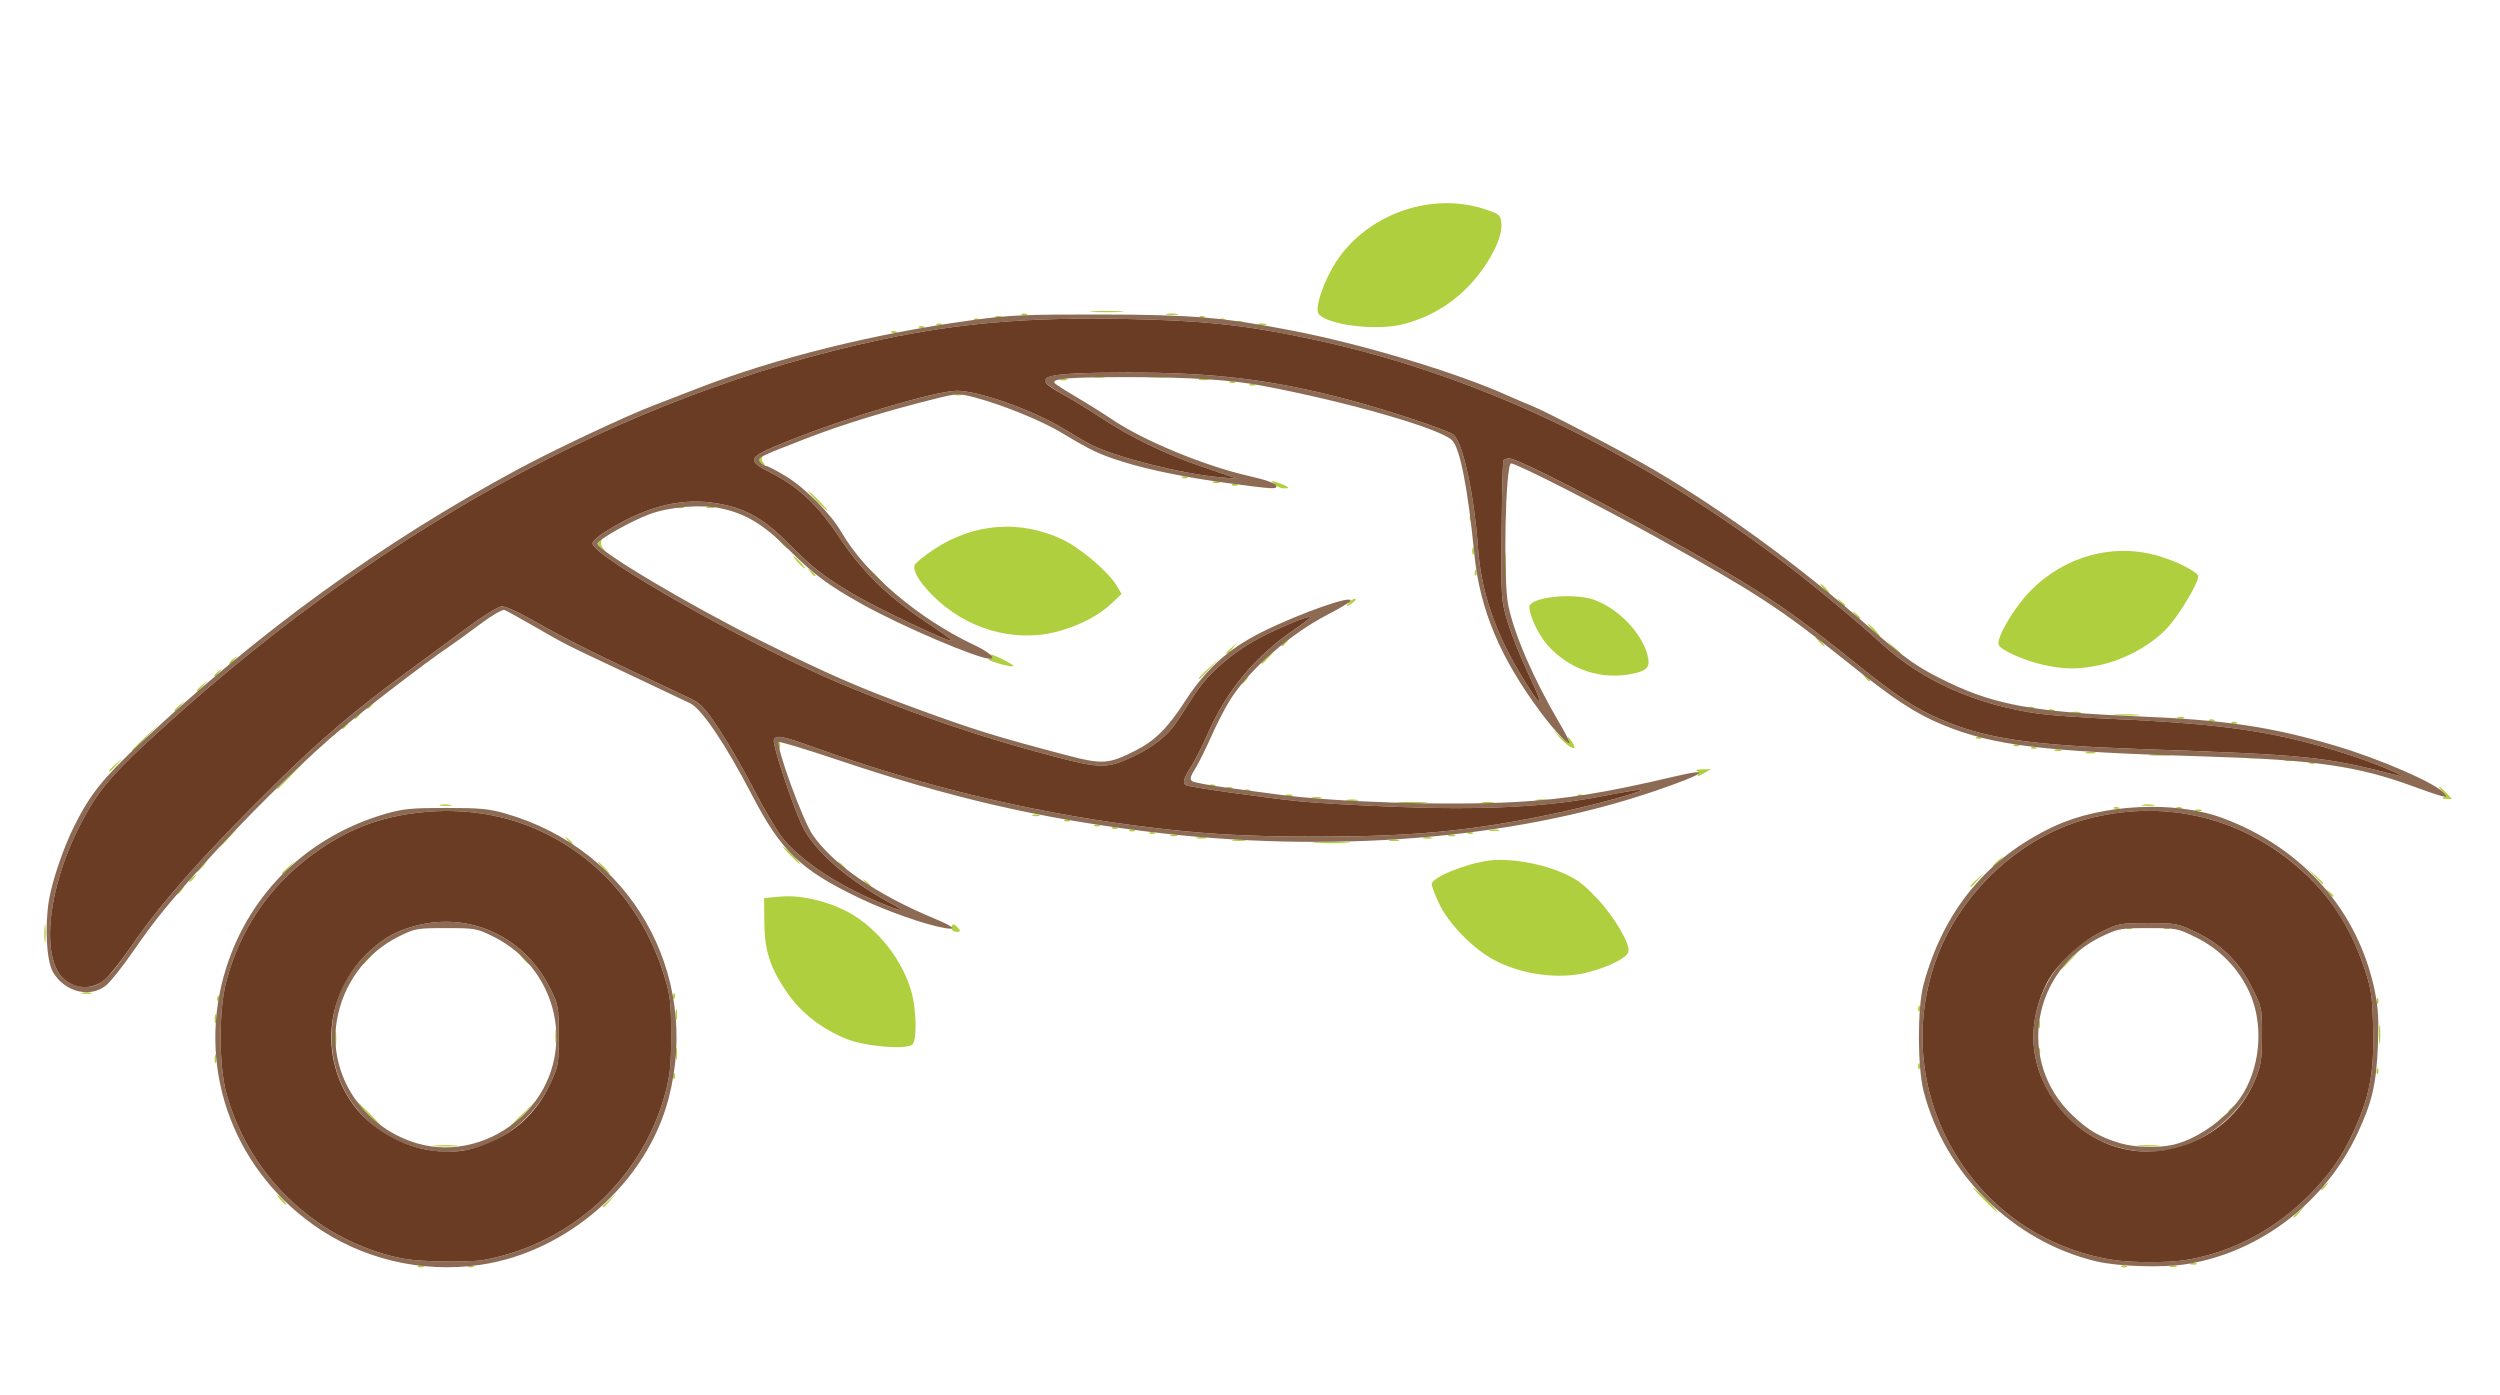
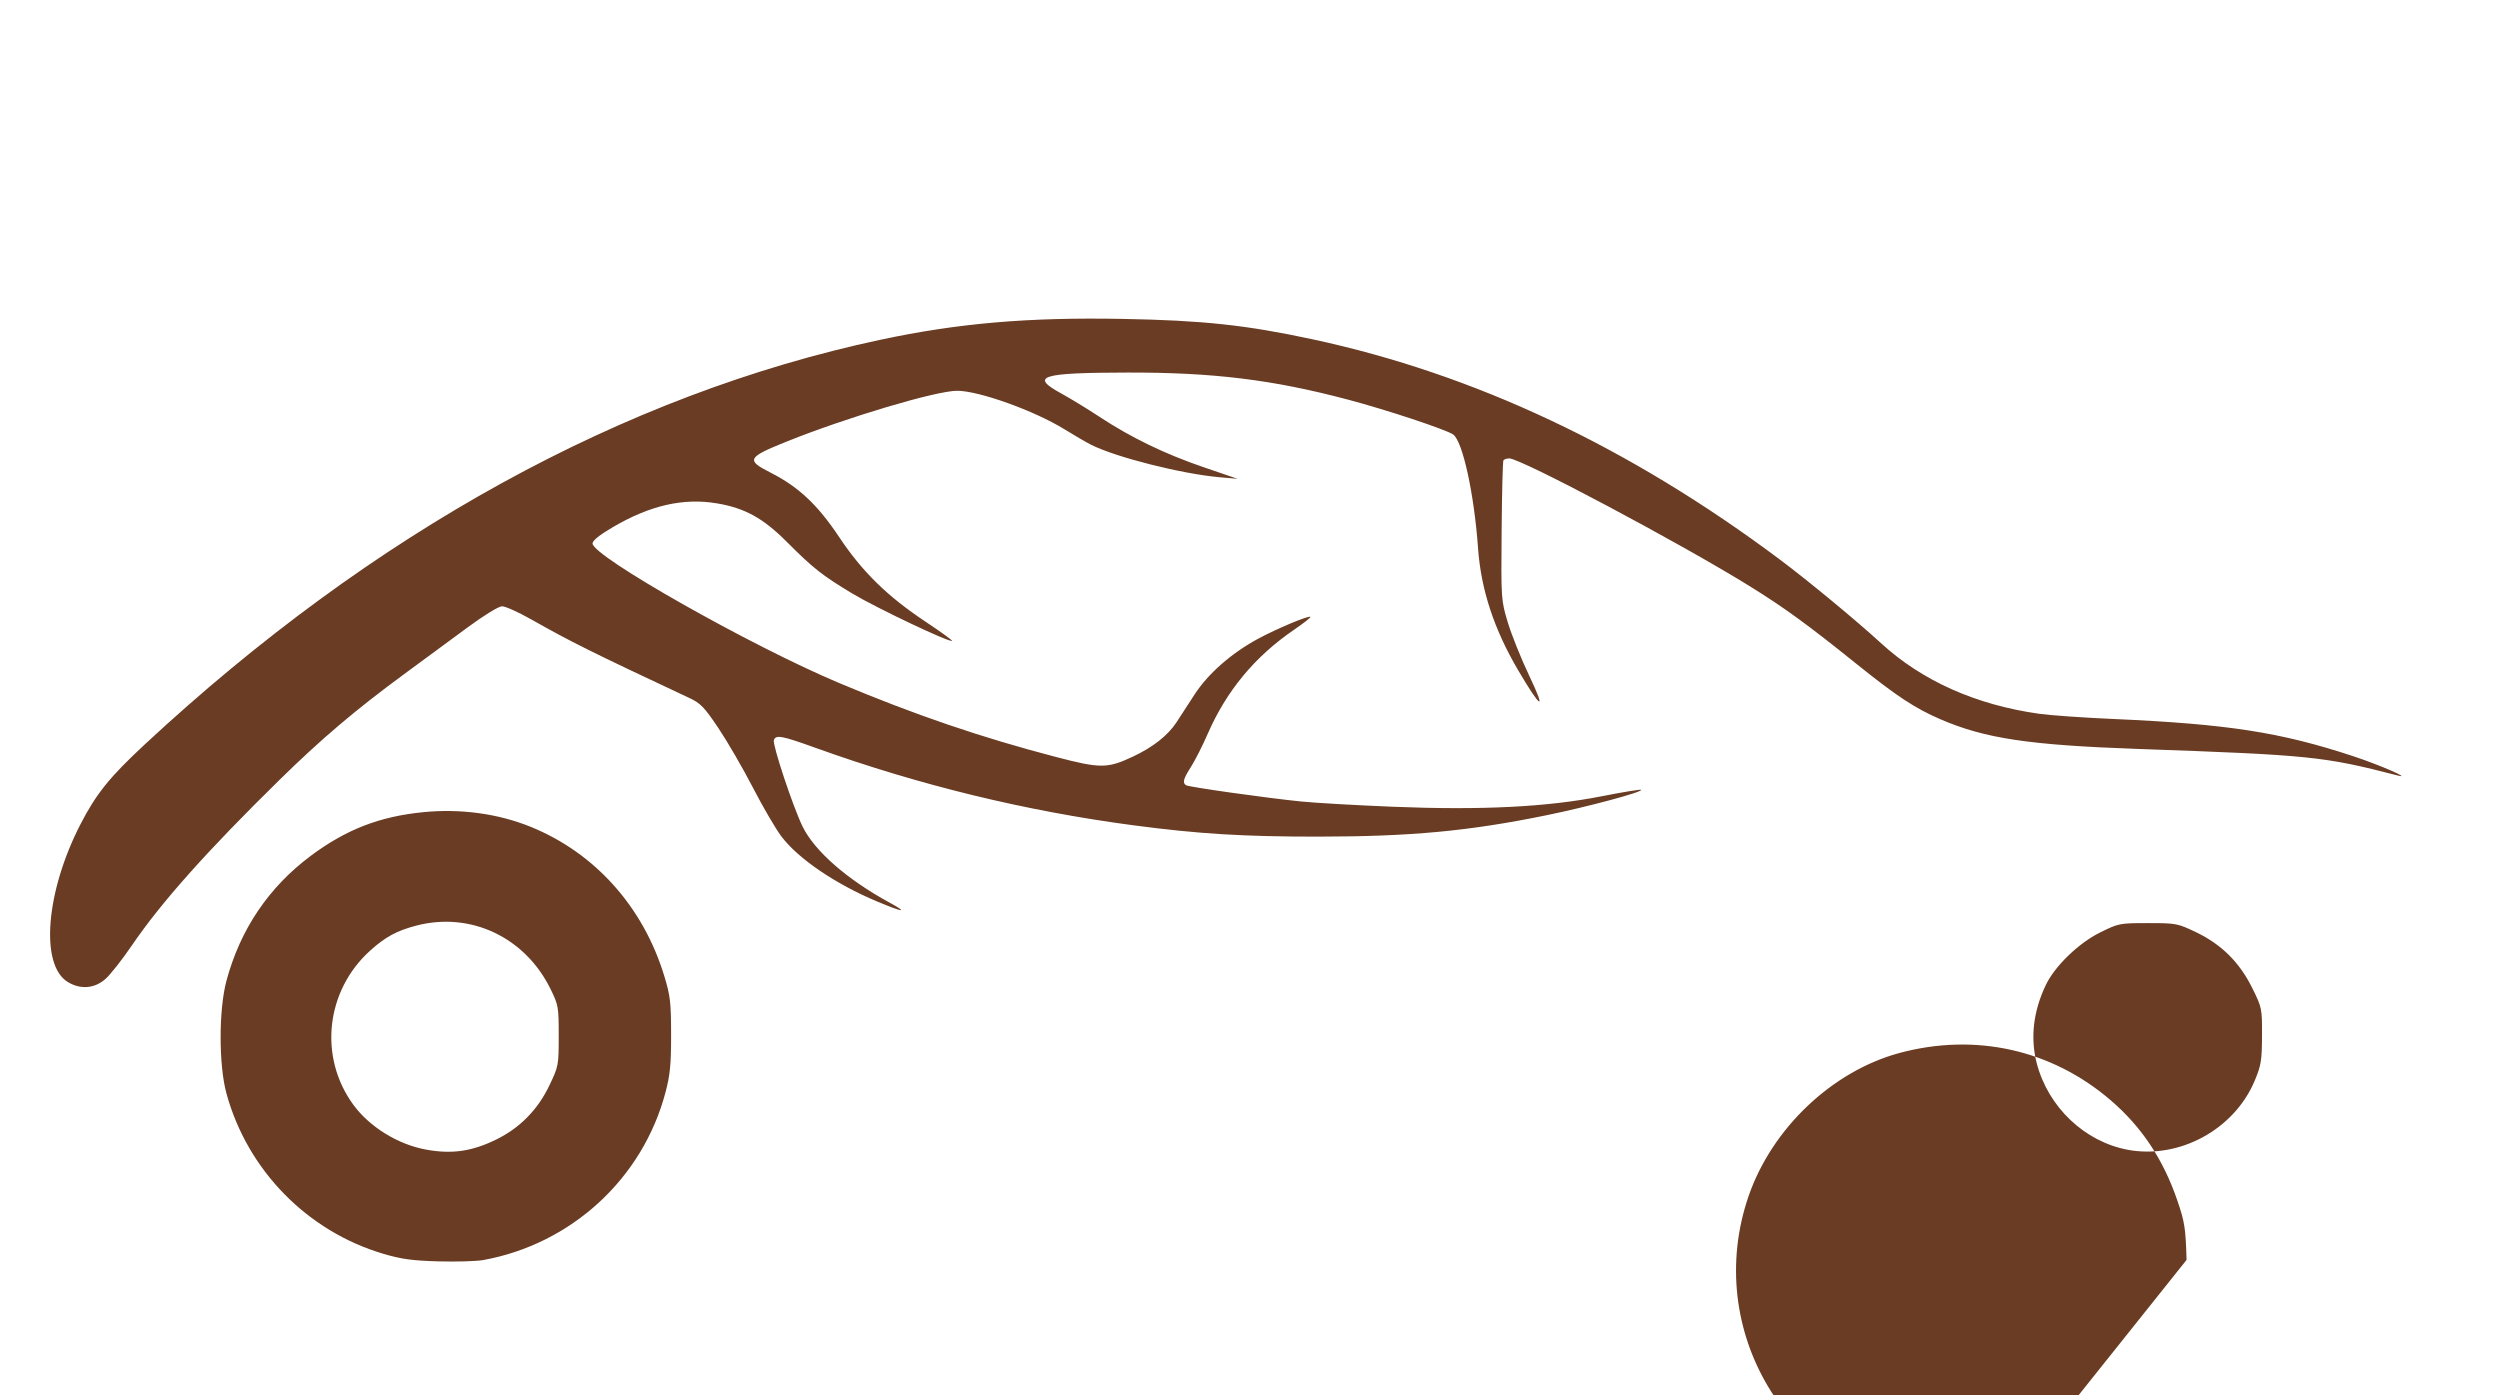
<svg xmlns="http://www.w3.org/2000/svg" version="1.1" id="svg1" width="1330.667" height="742.667" viewBox="0 0 1330.667 742.667">
  <defs id="defs1" />
  <g id="g1" style="display:inline" transform="matrix(-1,0,0,1,1328.72,0)">
    <g id="g2" style="display:inline">
-       <path style="display:inline;fill:#b0cf3e" d="m 170.333,673.784 c 0.917,-0.37 2.417,-0.37 3.333,0 0.917,0.37 0.167,0.673 -1.667,0.673 -1.833,0 -2.583,-0.303 -1.667,-0.673 z m 26.75,-0.028 c 0.963,-0.385 2.112,-0.338 2.556,0.105 0.443,0.443 -0.344,0.758 -1.75,0.7 -1.553,-0.064 -1.869,-0.38 -0.806,-0.806 z m 880,0 c 0.963,-0.385 2.112,-0.338 2.556,0.105 0.443,0.443 -0.344,0.758 -1.75,0.7 -1.553,-0.064 -1.869,-0.38 -0.806,-0.806 z m 26.667,0 c 0.963,-0.385 2.112,-0.338 2.555,0.105 0.443,0.443 -0.344,0.758 -1.75,0.7 -1.553,-0.064 -1.869,-0.38 -0.805,-0.806 z m -944.083,-1.306 c 0.917,-0.37 2.417,-0.37 3.333,0 0.917,0.37 0.167,0.673 -1.667,0.673 -1.833,0 -2.583,-0.303 -1.667,-0.673 z m -55.127,-27.45 -2.54,-3 3,2.54 c 2.819,2.387 3.607,3.46 2.54,3.46 -0.253,0 -1.603,-1.35 -3,-3 z m 166.793,-6.333 c 3.612,-3.667 6.866,-6.667 7.233,-6.667 0.367,0 -2.288,3 -5.9,6.667 -3.612,3.667 -6.866,6.667 -7.233,6.667 -0.367,0 2.288,-3 5.9,-6.667 z m 732.566,0.333 -3.232,-3.667 3.667,3.232 c 2.017,1.778 3.667,3.428 3.667,3.667 0,1.046 -1.08,0.195 -4.101,-3.232 z m 174.101,-0.333 c 1.327,-1.467 2.713,-2.667 3.08,-2.667 0.367,0 -0.419,1.2 -1.747,2.667 -1.327,1.467 -2.713,2.667 -3.08,2.667 -0.367,0 0.419,-1.2 1.747,-2.667 z M 90.497,631 c -1.658,-2.115 -1.611,-2.162 0.503,-0.503 1.283,1.006 2.333,2.056 2.333,2.333 0,1.097 -1.095,0.391 -2.837,-1.83 z m 89.837,-21.305 c 2.75,-0.288 7.25,-0.288 10,0 2.75,0.288 0.5,0.523 -5,0.523 -5.5,0 -7.75,-0.235 -5,-0.523 z m 906.035,-0.007 c 3.136,-0.282 7.936,-0.278 10.667,0.009 2.731,0.287 0.165,0.517 -5.702,0.512 -5.867,-0.005 -8.101,-0.239 -4.965,-0.521 z m -37.081,-17.355 -7.288,-7.667 7.667,7.288 c 7.123,6.771 8.277,8.046 7.288,8.046 -0.208,0 -3.658,-3.45 -7.667,-7.667 z m 82.712,0.333 c 3.983,-4.033 7.542,-7.333 7.909,-7.333 0.367,0 -2.592,3.3 -6.576,7.333 -3.983,4.033 -7.542,7.333 -7.909,7.333 -0.367,0 2.592,-3.3 6.576,-7.333 z m -986.837,2.333 c -1.659,-2.115 -1.611,-2.162 0.503,-0.503 1.283,1.006 2.333,2.056 2.333,2.333 0,1.097 -1.095,0.391 -2.837,-1.83 z m -5.333,-5.333 c -1.658,-2.115 -1.611,-2.162 0.503,-0.503 1.283,1.006 2.333,2.056 2.333,2.333 0,1.097 -1.095,0.391 -2.837,-1.83 z m 829.609,-17.111 c 0.064,-1.553 0.38,-1.869 0.806,-0.806 0.385,0.963 0.338,2.112 -0.105,2.556 -0.443,0.443 -0.758,-0.344 -0.7,-1.75 z M 62.772,569.889 c 0.064,-1.553 0.38,-1.869 0.806,-0.806 0.385,0.963 0.338,2.112 -0.105,2.556 -0.443,0.443 -0.758,-0.344 -0.7,-1.75 z m 244,-2.667 c 0.064,-1.553 0.38,-1.869 0.806,-0.806 0.385,0.963 0.338,2.112 -0.105,2.556 -0.443,0.443 -0.758,-0.344 -0.7,-1.75 z m 906.821,-3.889 c 0.027,-2.2 0.326,-2.939 0.664,-1.641 0.338,1.297 0.316,3.097 -0.049,4 -0.365,0.903 -0.642,-0.159 -0.615,-2.359 z m -245.257,-2.667 c 0.015,-2.933 0.288,-3.976 0.607,-2.318 0.319,1.659 0.307,4.059 -0.027,5.333 -0.334,1.275 -0.595,-0.082 -0.58,-3.016 z m -725.564,-1.444 c 0.064,-1.553 0.38,-1.869 0.806,-0.806 0.385,0.963 0.338,2.112 -0.105,2.556 -0.443,0.443 -0.758,-0.344 -0.7,-1.75 z M 61.76,550.667 c 0,-4.767 0.242,-6.717 0.538,-4.333 0.296,2.383 0.296,6.283 0,8.667 -0.296,2.383 -0.538,0.433 -0.538,-4.333 z m 1087.955,2 c 0.01,-3.667 0.269,-5.008 0.575,-2.982 0.306,2.027 0.298,5.027 -0.018,6.667 -0.317,1.64 -0.567,-0.018 -0.557,-3.685 z m -306.715,3.197 c -2.323,-2.411 -2.113,-17.59 0.375,-27.142 4.52,-17.353 18.35,-34.962 34.02,-43.314 11.104,-5.918 25.228,-9.133 35.939,-8.18 l 8.667,0.771 -0.094,12.667 c -0.115,15.406 -3.057,24.49 -12.254,37.836 -7.217,10.473 -18.191,19.047 -31.242,24.411 -10.022,4.119 -32.482,5.99 -35.41,2.95 z m 189.381,-4.53 c 0.01,-3.667 0.269,-5.008 0.575,-2.982 0.306,2.027 0.298,5.027 -0.018,6.667 -0.316,1.64 -0.567,-0.018 -0.557,-3.685 z m -789.504,-6 c 0,-1.833 0.303,-2.583 0.673,-1.667 0.37,0.917 0.37,2.417 0,3.333 -0.37,0.917 -0.673,0.167 -0.673,-1.667 z m 970.716,-3.333 c 0.027,-2.2 0.326,-2.939 0.664,-1.641 0.338,1.297 0.316,3.097 -0.049,4 -0.365,0.903 -0.642,-0.159 -0.615,-2.359 z m -245.284,-2 c 0,-2.567 0.274,-3.617 0.61,-2.333 0.335,1.283 0.335,3.383 0,4.667 -0.335,1.283 -0.61,0.233 -0.61,-2.333 z m -661.537,-3.444 c 0.064,-1.553 0.38,-1.869 0.806,-0.806 0.385,0.963 0.338,2.112 -0.105,2.556 -0.443,0.443 -0.758,-0.344 -0.7,-1.75 z m -244,-4 c 0.064,-1.553 0.38,-1.869 0.806,-0.806 0.385,0.963 0.338,2.112 -0.105,2.556 -0.443,0.443 -0.758,-0.344 -0.7,-1.75 z M 1212.105,531.222 c 0.064,-1.553 0.38,-1.869 0.806,-0.806 0.385,0.963 0.338,2.112 -0.105,2.556 -0.443,0.443 -0.758,-0.344 -0.7,-1.75 z M 969.439,529.889 c 0.064,-1.553 0.38,-1.869 0.806,-0.806 0.385,0.963 0.338,2.112 -0.105,2.556 -0.443,0.443 -0.758,-0.344 -0.7,-1.75 z m 310.895,-1.475 c 1.283,-0.335 3.383,-0.335 4.667,0 1.283,0.335 0.233,0.61 -2.333,0.61 -2.567,0 -3.617,-0.274 -2.333,-0.61 z m -797.415,-11.033 c -10.832,-2.929 -19.716,-7.396 -20.913,-10.516 -1.446,-3.769 7.386,-18.919 16.821,-28.851 7.576,-7.975 10.88,-10.361 19.166,-13.839 11.564,-4.854 27.502,-7.462 37.764,-6.18 12.685,1.585 30.911,9.006 30.909,12.585 -5.8e-4,1.148 -1.802,5.893 -4.003,10.547 -4.77,10.082 -17.267,23.105 -27.996,29.173 -15.008,8.489 -35.947,11.354 -51.748,7.082 z m -256.981,-7.048 -5.271,-5.667 5.667,5.271 c 5.27,4.902 6.279,6.063 5.271,6.063 -0.218,0 -2.768,-2.55 -5.667,-5.667 z m 822.729,0.333 c 1.327,-1.467 2.713,-2.667 3.08,-2.667 0.367,0 -0.419,1.2 -1.747,2.667 -1.327,1.467 -2.713,2.667 -3.08,2.667 -0.367,0 0.419,-1.2 1.747,-2.667 z m 83.873,-0.333 -2.54,-3 3,2.54 c 1.65,1.397 3,2.747 3,3 0,1.067 -1.073,0.279 -3.46,-2.54 z m 171.873,-13.667 c 0.01,-4.4 0.256,-6.039 0.553,-3.643 0.297,2.396 0.291,5.996 -0.014,8 -0.304,2.004 -0.547,0.043 -0.54,-4.357 z m -485.746,-2.667 c 0.913,-1.1 2.086,-2 2.608,-2 0.521,0 0.948,0.9 0.948,2 0,1.1 -1.173,2 -2.608,2 -2.167,0 -2.327,-0.338 -0.948,-2 z m -644.25,-0.244 c 0.963,-0.385 2.112,-0.338 2.556,0.105 0.443,0.443 -0.344,0.758 -1.75,0.7 -1.553,-0.064 -1.869,-0.38 -0.806,-0.806 z m 20,0 c 0.963,-0.385 2.112,-0.338 2.556,0.105 0.443,0.443 -0.344,0.758 -1.75,0.7 -1.553,-0.064 -1.869,-0.38 -0.806,-0.806 z M 86.667,476.83 c 0,-0.277 1.05,-1.327 2.333,-2.333 2.115,-1.659 2.162,-1.611 0.503,0.503 -1.742,2.221 -2.837,2.927 -2.837,1.83 z M 1231.83,473.667 c -1.659,-2.115 -1.611,-2.162 0.503,-0.503 2.221,1.742 2.927,2.837 1.83,2.837 -0.277,0 -1.327,-1.05 -2.333,-2.333 z m -955.931,-5.333 -3.232,-3.667 3.667,3.232 c 3.427,3.021 4.278,4.101 3.232,4.101 -0.239,0 -1.889,-1.65 -3.667,-3.667 z m 589.434,3.163 c 0,-0.277 1.05,-1.327 2.333,-2.333 2.115,-1.658 2.162,-1.611 0.503,0.503 -1.742,2.221 -2.837,2.927 -2.837,1.83 z M 92,470.249 c 0,-0.229 1.95,-2.179 4.333,-4.333 l 4.333,-3.916 -3.916,4.333 c -3.65,4.039 -4.751,4.946 -4.751,3.916 z M 1225.163,467 c -1.659,-2.115 -1.611,-2.162 0.503,-0.503 2.221,1.742 2.927,2.837 1.83,2.837 -0.277,0 -1.327,-1.05 -2.333,-2.333 z m -218.497,-5 c 1.722,-1.833 3.432,-3.333 3.798,-3.333 0.367,0 -0.743,1.5 -2.465,3.333 -1.722,1.833 -3.432,3.333 -3.798,3.333 -0.367,0 0.743,-1.5 2.465,-3.333 z m 167.899,-0.333 -3.232,-3.667 3.667,3.232 c 2.017,1.778 3.667,3.428 3.667,3.667 0,1.046 -1.08,0.195 -4.101,-3.232 z m 45.974,-0.667 -2.54,-3 3,2.54 c 2.819,2.387 3.607,3.46 2.54,3.46 -0.253,0 -1.603,-1.35 -3,-3 z m -341.873,1.163 c 0,-0.277 1.05,-1.327 2.333,-2.333 2.115,-1.659 2.162,-1.611 0.503,0.503 -1.742,2.221 -2.837,2.927 -2.837,1.83 z M 264.54,458.333 l -2.54,-3 3,2.54 c 2.819,2.387 3.607,3.46 2.54,3.46 -0.253,0 -1.603,-1.35 -3,-3 z m 642.127,-3 c 2.488,-2.567 4.823,-4.667 5.19,-4.667 0.367,0 -1.369,2.1 -3.856,4.667 -2.488,2.567 -4.823,4.667 -5.19,4.667 -0.367,0 1.369,-2.1 3.856,-4.667 z m 299.928,-9.667 -4.595,-5 5,4.595 c 4.654,4.277 5.613,5.405 4.595,5.405 -0.223,0 -2.473,-2.25 -5,-5 z m -594.928,2.679 c 4.583,-0.26 12.083,-0.26 16.667,0 4.583,0.26 0.833,0.473 -8.333,0.473 -9.167,0 -12.917,-0.213 -8.333,-0.473 z m 412.333,0.484 c 0,-0.277 1.05,-1.327 2.333,-2.333 2.115,-1.659 2.162,-1.611 0.503,0.503 -1.742,2.221 -2.837,2.927 -2.837,1.83 z m -439.667,-1.749 c 1.283,-0.335 3.383,-0.335 4.667,0 1.283,0.335 0.233,0.61 -2.333,0.61 -2.567,0 -3.617,-0.274 -2.333,-0.61 z m 82,-0.022 c 1.65,-0.318 4.35,-0.318 6,0 1.65,0.318 0.3,0.578 -3,0.578 -3.3,0 -4.65,-0.26 -3,-0.578 z m -99.308,-1.316 c 1.297,-0.338 3.097,-0.316 4,0.049 0.903,0.365 -0.159,0.642 -2.359,0.615 -2.2,-0.027 -2.939,-0.326 -1.641,-0.664 z m 119.975,0.005 c 1.283,-0.335 3.383,-0.335 4.667,0 1.283,0.335 0.233,0.61 -2.333,0.61 -2.567,0 -3.617,-0.274 -2.333,-0.61 z M 554.333,444.45 c 0.917,-0.37 2.417,-0.37 3.333,0 0.917,0.37 0.167,0.673 -1.667,0.673 -1.833,0 -2.583,-0.303 -1.667,-0.673 z m 148,0 c 0.917,-0.37 2.417,-0.37 3.333,0 0.917,0.37 0.167,0.673 -1.667,0.673 -1.833,0 -2.583,-0.303 -1.667,-0.673 z m -157.25,-1.361 c 0.963,-0.385 2.112,-0.338 2.556,0.105 0.443,0.443 -0.344,0.758 -1.75,0.7 -1.553,-0.064 -1.869,-0.38 -0.806,-0.806 z m 169.333,0 c 0.963,-0.385 2.112,-0.338 2.556,0.105 0.443,0.443 -0.344,0.758 -1.75,0.7 -1.553,-0.064 -1.869,-0.38 -0.806,-0.806 z m -183.417,-1.342 c 1.283,-0.335 3.383,-0.335 4.667,0 1.283,0.335 0.233,0.61 -2.333,0.61 -2.567,0 -3.617,-0.274 -2.333,-0.61 z m 194.083,0.008 c 0.963,-0.385 2.112,-0.338 2.556,0.105 0.443,0.443 -0.344,0.758 -1.75,0.7 -1.553,-0.064 -1.869,-0.38 -0.806,-0.806 z m 9.333,-1.333 c 0.963,-0.385 2.112,-0.338 2.556,0.105 0.443,0.443 -0.344,0.758 -1.75,0.7 -1.553,-0.064 -1.869,-0.38 -0.806,-0.806 z m 9.333,-1.333 c 0.963,-0.385 2.112,-0.338 2.556,0.105 0.443,0.443 -0.344,0.758 -1.75,0.7 -1.553,-0.064 -1.869,-0.38 -0.806,-0.806 z m 16,-2.667 c 0.963,-0.385 2.112,-0.338 2.556,0.105 0.443,0.443 -0.344,0.758 -1.75,0.7 -1.553,-0.064 -1.869,-0.38 -0.806,-0.806 z m 15.917,-2.639 c 0.917,-0.37 2.417,-0.37 3.333,0 0.917,0.37 0.167,0.673 -1.667,0.673 -1.833,0 -2.583,-0.303 -1.667,-0.673 z m -618.667,-2.667 c 0.917,-0.37 2.417,-0.37 3.333,0 0.917,0.37 0.167,0.673 -1.667,0.673 -1.833,0 -2.583,-0.303 -1.667,-0.673 z m 10.75,-1.361 c 0.963,-0.385 2.112,-0.338 2.556,0.105 0.443,0.443 -0.344,0.758 -1.75,0.7 -1.553,-0.064 -1.869,-0.38 -0.806,-0.806 z m 33.333,0 c 0.963,-0.385 2.112,-0.338 2.556,0.105 0.443,0.443 -0.344,0.758 -1.75,0.7 -1.553,-0.064 -1.869,-0.38 -0.806,-0.806 z m -18.75,-1.363 c 1.65,-0.318 4.35,-0.318 6,0 1.65,0.318 0.3,0.578 -3,0.578 -3.3,0 -4.65,-0.26 -3,-0.578 z m 906.682,-0.002 c 1.659,-0.319 4.059,-0.307 5.333,0.027 1.275,0.334 -0.082,0.595 -3.015,0.58 -2.933,-0.015 -3.976,-0.288 -2.318,-0.607 z M 534.349,427.057 c 1.659,-0.319 4.059,-0.307 5.333,0.027 1.275,0.334 -0.082,0.595 -3.016,0.58 -2.933,-0.015 -3.976,-0.288 -2.318,-0.607 z m 36.029,-0.042 c 3.875,-0.27 9.875,-0.267 13.333,0.006 3.459,0.274 0.289,0.495 -7.045,0.491 -7.333,-0.003 -10.163,-0.227 -6.289,-0.498 z m -65.378,-1.29 c 1.65,-0.318 4.35,-0.318 6,0 1.65,0.318 0.3,0.578 -3,0.578 -3.3,0 -4.65,-0.26 -3,-0.578 z m 101.349,-0.002 c 1.659,-0.319 4.059,-0.307 5.333,0.027 1.275,0.334 -0.082,0.595 -3.016,0.58 -2.933,-0.015 -3.976,-0.288 -2.318,-0.607 z M 26.667,422 c 3.624,-3.857 5.547,-4.586 2.125,-0.805 -1.778,1.965 -1.898,2.684 -0.54,3.228 0.961,0.385 0.294,0.747 -1.484,0.805 l -3.232,0.105 z m 599,2.414 c 1.283,-0.335 3.383,-0.335 4.667,0 1.283,0.335 0.233,0.61 -2.333,0.61 -2.567,0 -3.617,-0.274 -2.333,-0.61 z m -139.25,-1.325 c 0.963,-0.385 2.112,-0.338 2.556,0.105 0.443,0.443 -0.344,0.758 -1.75,0.7 -1.553,-0.064 -1.869,-0.38 -0.806,-0.806 z m 154.583,0.028 c 0.917,-0.37 2.417,-0.37 3.333,0 0.917,0.37 0.167,0.673 -1.667,0.673 -1.833,0 -2.583,-0.303 -1.667,-0.673 z m 22.75,-2.694 c 0.963,-0.385 2.112,-0.338 2.556,0.105 0.443,0.443 -0.344,0.758 -1.75,0.7 -1.553,-0.064 -1.869,-0.38 -0.806,-0.806 z m 9.333,-1.333 c 0.963,-0.385 2.112,-0.338 2.556,0.105 0.443,0.443 -0.344,0.758 -1.75,0.7 -1.553,-0.064 -1.869,-0.38 -0.806,-0.806 z m 499.542,-7.423 -7.958,-8.333 8.333,7.958 c 7.741,7.393 8.943,8.708 7.958,8.708 -0.206,0 -3.956,-3.75 -8.333,-8.333 z m -490.208,6.089 c 0.963,-0.385 2.112,-0.338 2.556,0.105 0.443,0.443 -0.344,0.758 -1.75,0.7 -1.553,-0.064 -1.869,-0.38 -0.806,-0.806 z m -261.083,-6.423 -3.333,-1.905 4.667,0.058 c 2.567,0.032 3.913,0.362 2.992,0.733 -0.921,0.371 -1.336,1.224 -0.921,1.895 0.983,1.591 0.585,1.5 -3.404,-0.781 z m 845.232,-4.333 -3.232,-3.667 3.667,3.232 c 2.017,1.778 3.667,3.428 3.667,3.667 0,1.046 -1.08,0.195 -4.101,-3.232 z M 97.083,405.756 c 0.963,-0.385 2.112,-0.338 2.556,0.105 0.443,0.443 -0.344,0.758 -1.75,0.7 -1.553,-0.064 -1.869,-0.38 -0.806,-0.806 z m 11.917,-1.306 c 0.917,-0.37 2.417,-0.37 3.333,0 0.917,0.37 0.167,0.673 -1.667,0.673 -1.833,0 -2.583,-0.303 -1.667,-0.673 z m 17.333,-1.391 c 1.65,-0.318 4.35,-0.318 6,0 1.65,0.318 0.3,0.578 -3,0.578 -3.3,0 -4.65,-0.26 -3,-0.578 z m 47.97,-1.355 c 2.367,-0.295 6.567,-0.299 9.333,-0.011 2.766,0.289 0.83,0.53 -4.304,0.536 -5.133,0.006 -7.397,-0.23 -5.03,-0.525 z m 39.363,-1.29 c 1.283,-0.335 3.383,-0.335 4.667,0 1.283,0.335 0.233,0.61 -2.333,0.61 -2.567,0 -3.617,-0.274 -2.333,-0.61 z m 18,-1.297 c 0.917,-0.37 2.417,-0.37 3.333,0 0.917,0.37 0.167,0.673 -1.667,0.673 -1.833,0 -2.583,-0.303 -1.667,-0.673 z m 1018.955,-6.784 -7.288,-7.667 7.667,7.288 c 7.123,6.771 8.277,8.046 7.288,8.046 -0.208,0 -3.658,-3.45 -7.667,-7.667 z m -1005.538,5.423 c 0.963,-0.385 2.112,-0.338 2.556,0.105 0.443,0.443 -0.344,0.758 -1.75,0.7 -1.553,-0.064 -1.869,-0.38 -0.806,-0.806 z M 490.667,397.635 c 0,-0.619 0.901,-2.29 2.003,-3.714 1.973,-2.549 1.99,-2.548 1.128,0.079 -0.715,2.178 -0.044,1.933 3.659,-1.333 l 4.534,-4 -3.328,3.789 c -3.637,4.14 -7.995,6.963 -7.995,5.179 z m 422.772,-1.08 c 0.064,-1.553 0.38,-1.869 0.806,-0.806 0.385,0.963 0.338,2.112 -0.105,2.556 -0.443,0.443 -0.758,-0.344 -0.7,-1.75 z m -659.022,-0.133 c 0.963,-0.385 2.112,-0.338 2.556,0.105 0.443,0.443 -0.344,0.758 -1.75,0.7 -1.553,-0.064 -1.869,-0.38 -0.806,-0.806 z m 20,-4 c 0.963,-0.385 2.112,-0.338 2.556,0.105 0.443,0.443 -0.344,0.758 -1.75,0.7 -1.553,-0.064 -1.869,-0.38 -0.806,-0.806 z M 1143.83,385.667 c -1.659,-2.115 -1.611,-2.162 0.503,-0.503 1.283,1.006 2.333,2.056 2.333,2.333 0,1.097 -1.095,0.391 -2.837,-1.83 z M 138.417,384.423 c 0.963,-0.385 2.112,-0.338 2.556,0.105 0.443,0.443 -0.344,0.758 -1.75,0.7 -1.553,-0.064 -1.869,-0.38 -0.806,-0.806 z m 12,-1.333 c 0.963,-0.385 2.112,-0.338 2.556,0.105 0.443,0.443 -0.344,0.758 -1.75,0.7 -1.553,-0.064 -1.869,-0.38 -0.806,-0.806 z m 15.917,-1.306 c 0.917,-0.37 2.417,-0.37 3.333,0 0.917,0.37 0.167,0.673 -1.667,0.673 -1.833,0 -2.583,-0.303 -1.667,-0.673 z m 970.83,-1.45 c -1.659,-2.115 -1.611,-2.162 0.503,-0.503 2.221,1.742 2.927,2.837 1.83,2.837 -0.277,0 -1.327,-1.05 -2.333,-2.333 z m -946.123,0.018 c 3.505,-0.276 8.905,-0.272 12,0.007 3.095,0.28 0.226,0.505 -6.374,0.501 -6.6,-0.004 -9.132,-0.233 -5.626,-0.508 z m 30.626,-1.271 c 1.283,-0.335 3.383,-0.335 4.667,0 1.283,0.335 0.233,0.61 -2.333,0.61 -2.567,0 -3.617,-0.274 -2.333,-0.61 z m 14.083,-1.325 c 0.963,-0.385 2.112,-0.338 2.556,0.105 0.443,0.443 -0.344,0.758 -1.75,0.7 -1.553,-0.064 -1.869,-0.38 -0.806,-0.806 z m 996.79,-2.089 -2.54,-3 3,2.54 c 1.65,1.397 3,2.747 3,3 0,1.067 -1.073,0.279 -3.46,-2.54 z m -986.123,0.756 c 0.963,-0.385 2.112,-0.338 2.556,0.105 0.443,0.443 -0.344,0.758 -1.75,0.7 -1.553,-0.064 -1.869,-0.38 -0.806,-0.806 z M 1130.497,375 c -1.659,-2.115 -1.611,-2.162 0.503,-0.503 1.283,1.006 2.333,2.056 2.333,2.333 0,1.097 -1.095,0.391 -2.837,-1.83 z m 90.043,-10 -2.54,-3 3,2.54 c 2.819,2.387 3.607,3.46 2.54,3.46 -0.253,0 -1.603,-1.35 -3,-3 z m -555.377,-3.333 c -1.658,-2.115 -1.611,-2.162 0.503,-0.503 1.283,1.006 2.333,2.056 2.333,2.333 0,1.097 -1.095,0.391 -2.837,-1.83 z m -331.83,0.497 c 0,-0.277 1.05,-1.327 2.333,-2.333 2.115,-1.659 2.162,-1.611 0.503,0.503 -1.742,2.221 -2.837,2.927 -2.837,1.83 z m 351.271,-6.497 -5.271,-5.667 5.667,5.271 c 5.27,4.902 6.279,6.063 5.271,6.063 -0.218,0 -2.768,-2.55 -5.667,-5.667 z m -225.487,2.802 c -7.572,-1.7 -8.955,-3.645 -7.208,-10.134 3.163,-11.747 15.742,-24.645 28.388,-29.106 11.118,-3.923 34.369,-1.352 34.369,3.8 0,4.754 -4.72,14.749 -9.565,20.253 -11.676,13.265 -29.025,18.995 -45.984,15.188 z M 1211.83,357.667 c -1.659,-2.115 -1.611,-2.162 0.503,-0.503 2.221,1.742 2.927,2.837 1.83,2.837 -0.277,0 -1.327,-1.05 -2.333,-2.333 z M 210.925,353.962 c -13.268,-2.881 -27.39,-10.668 -35.779,-19.73 -6.337,-6.845 -16.479,-23.755 -16.479,-27.477 0,-2.12 10.618,-7.638 20.474,-10.639 24.207,-7.372 50.428,-0.368 68.86,18.394 8.756,8.913 18.273,25.117 16.881,28.744 -1.085,2.828 -14.062,8.571 -24.238,10.727 -11.291,2.392 -18.636,2.387 -29.718,-0.019 z m 578.519,0.263 c 2.854,-2.267 13.15,-7.079 11.885,-5.554 -1.368,1.649 -1.222,2.011 0.841,2.084 1.373,0.049 -0.203,0.94 -3.503,1.98 -5.508,1.735 -10.559,2.551 -9.222,1.49 z m -136.862,-5.225 -3.916,-4.333 4.333,3.916 c 4.039,3.65 4.946,4.751 3.916,4.751 -0.229,0 -2.179,-1.95 -4.333,-4.333 z m 551.247,2 c -1.659,-2.115 -1.611,-2.162 0.503,-0.503 2.221,1.742 2.927,2.837 1.83,2.837 -0.277,0 -1.327,-1.05 -2.333,-2.333 z m -887.83,-2.084 c 0,-0.229 1.95,-2.179 4.333,-4.333 l 4.333,-3.916 -3.916,4.333 c -3.65,4.039 -4.751,4.946 -4.751,3.916 z m 356.54,-3.916 -2.54,-3 3,2.54 c 2.819,2.387 3.607,3.46 2.54,3.46 -0.253,0 -1.603,-1.35 -3,-3 z m -313.207,-3.667 c 1.327,-1.467 2.713,-2.667 3.08,-2.667 0.367,0 -0.419,1.2 -1.747,2.667 -1.327,1.467 -2.713,2.667 -3.08,2.667 -0.367,0 0.419,-1.2 1.747,-2.667 z m 284.497,0.333 c -1.659,-2.115 -1.611,-2.162 0.503,-0.503 2.221,1.742 2.927,2.837 1.83,2.837 -0.277,0 -1.327,-1.05 -2.333,-2.333 z m -313.163,-6.333 c 1.722,-1.833 3.432,-3.333 3.798,-3.333 0.367,0 -0.743,1.5 -2.465,3.333 -1.722,1.833 -3.432,3.333 -3.798,3.333 -0.367,0 0.743,-1.5 2.465,-3.333 z m 434.921,0.719 c -11.776,-3.189 -21.676,-8.361 -28.652,-14.967 l -5.189,-4.914 2.46,-4.219 c 4.291,-7.36 19.038,-20.016 28.742,-24.666 22.597,-10.829 47.511,-8.94 68.806,5.216 5.115,3.401 9.659,7.116 10.096,8.257 1.124,2.929 -2.095,8.539 -8.946,15.588 -17.914,18.432 -43.914,26.042 -67.319,19.704 z m -426.921,-7.223 c 0,-0.277 1.05,-1.327 2.333,-2.333 2.115,-1.658 2.162,-1.611 0.503,0.503 -1.742,2.221 -2.837,2.927 -2.837,1.83 z m 8,-6.667 c 0,-0.277 1.05,-1.327 2.333,-2.333 2.115,-1.659 2.162,-1.611 0.503,0.503 -1.742,2.221 -2.837,2.927 -2.837,1.83 z m 261.922,-1.454 c -1.423,-1.077 -1.912,-1.977 -1.085,-2 0.827,-0.023 2.25,0.858 3.163,1.958 2.108,2.54 1.246,2.557 -2.078,0.042 z m -251.922,-7.376 c 1.327,-1.467 2.713,-2.667 3.08,-2.667 0.367,0 -0.419,1.2 -1.747,2.667 -1.327,1.467 -2.713,2.667 -3.08,2.667 -0.367,0 0.419,-1.2 1.747,-2.667 z m 170.487,-11.333 c 0.003,-7.333 0.227,-10.163 0.498,-6.289 0.27,3.875 0.267,9.875 -0.006,13.333 -0.274,3.459 -0.495,0.289 -0.491,-7.045 z m 334.846,4.667 c 2.864,-2.933 5.508,-5.333 5.875,-5.333 0.367,0 -1.677,2.4 -4.541,5.333 -2.864,2.933 -5.508,5.333 -5.875,5.333 -0.367,0 1.677,-2.4 4.541,-5.333 z m -319.228,-2.111 c 0.064,-1.553 0.38,-1.869 0.806,-0.806 0.385,0.963 0.338,2.112 -0.105,2.556 -0.443,0.443 -0.758,-0.344 -0.7,-1.75 z m 351.895,1.608 c 0,-0.277 1.05,-1.327 2.333,-2.333 2.115,-1.658 2.162,-1.611 0.503,0.503 -1.742,2.221 -2.837,2.927 -2.837,1.83 z m 8,-6.83 c 1.722,-1.833 3.432,-3.333 3.798,-3.333 0.367,0 -0.743,1.5 -2.465,3.333 -1.722,1.833 -3.432,3.333 -3.798,3.333 -0.367,0 0.743,-1.5 2.465,-3.333 z m -358.456,-6 c 0,-1.833 0.303,-2.583 0.673,-1.667 0.37,0.917 0.37,2.417 0,3.333 -0.37,0.917 -0.673,0.167 -0.673,-1.667 z m 463.644,-1.608 c 0.94,-1.251 1.269,-3.051 0.731,-4 -0.787,-1.389 -0.626,-1.399 0.828,-0.049 1.508,1.4 1.388,2.059 -0.731,4 -2.284,2.092 -2.366,2.097 -0.828,0.049 z m -98.521,-0.142 c 0,-0.229 1.95,-2.179 4.333,-4.333 l 4.333,-3.916 -3.916,4.333 c -3.65,4.039 -4.751,4.946 -4.751,3.916 z M 545.439,275.222 c 0.064,-1.553 0.38,-1.869 0.806,-0.806 0.385,0.963 0.338,2.112 -0.105,2.556 -0.443,0.443 -0.758,-0.344 -0.7,-1.75 z m 347.228,-8.556 c 2.864,-2.933 5.508,-5.333 5.875,-5.333 0.367,0 -1.677,2.4 -4.541,5.333 -2.864,2.933 -5.508,5.333 -5.875,5.333 -0.367,0 1.677,-2.4 4.541,-5.333 z m 56.333,3.117 c 0.917,-0.37 2.417,-0.37 3.333,0 0.917,0.37 0.167,0.673 -1.667,0.673 -1.833,0 -2.583,-0.303 -1.667,-0.673 z m 16,0 c 0.917,-0.37 2.417,-0.37 3.333,0 0.917,0.37 0.167,0.673 -1.667,0.673 -1.833,0 -2.583,-0.303 -1.667,-0.673 z M 644,258.787 c 1.1,-0.622 3.472,-1.583 5.271,-2.135 3.025,-0.928 3.108,-0.84 1.095,1.172 -1.197,1.197 -3.569,2.158 -5.271,2.135 -2.386,-0.031 -2.637,-0.3 -1.095,-1.172 z m 26.417,-1.032 c 0.963,-0.385 2.112,-0.338 2.556,0.105 0.443,0.443 -0.344,0.758 -1.75,0.7 -1.553,-0.064 -1.869,-0.38 -0.806,-0.806 z m 9.25,-1.306 c 0.917,-0.37 2.417,-0.37 3.333,0 0.917,0.37 0.167,0.673 -1.667,0.673 -1.833,0 -2.583,-0.303 -1.667,-0.673 z m 17.417,-2.694 c 0.963,-0.385 2.112,-0.338 2.556,0.105 0.443,0.443 -0.344,0.758 -1.75,0.7 -1.553,-0.064 -1.869,-0.38 -0.806,-0.806 z m 225.409,-7.545 c 0.817,-0.984 1.04,-2.28 0.497,-2.88 -0.544,-0.6 -0.209,-0.641 0.743,-0.092 1.334,0.77 1.373,1.431 0.17,2.88 -0.859,1.035 -1.861,1.881 -2.228,1.881 -0.367,0 0.002,-0.805 0.818,-1.789 z M 817,209.784 c 0.917,-0.37 2.417,-0.37 3.333,0 0.917,0.37 0.167,0.673 -1.667,0.673 -1.833,0 -2.583,-0.303 -1.667,-0.673 z m -155.917,-5.361 c 0.963,-0.385 2.112,-0.338 2.556,0.105 0.443,0.443 -0.344,0.758 -1.75,0.7 -1.553,-0.064 -1.869,-0.38 -0.806,-0.806 z m 10.667,-1.333 c 0.963,-0.385 2.112,-0.338 2.556,0.105 0.443,0.443 -0.344,0.758 -1.75,0.7 -1.553,-0.064 -1.869,-0.38 -0.806,-0.806 z m 13.917,-1.342 c 1.283,-0.335 3.383,-0.335 4.667,0 1.283,0.335 0.233,0.61 -2.333,0.61 -2.567,0 -3.617,-0.274 -2.333,-0.61 z m 75.333,0.036 c 0.917,-0.37 2.417,-0.37 3.333,0 0.917,0.37 0.167,0.673 -1.667,0.673 -1.833,0 -2.583,-0.303 -1.667,-0.673 z m -51.976,-1.417 c 2.396,-0.297 5.996,-0.291 8,0.014 2.004,0.304 0.043,0.547 -4.357,0.54 -4.4,-0.007 -6.039,-0.256 -3.643,-0.553 z m 32.643,0.047 c 1.283,-0.335 3.383,-0.335 4.667,0 1.283,0.335 0.233,0.61 -2.333,0.61 -2.567,0 -3.617,-0.274 -2.333,-0.61 z m 110.083,-23.992 c 0.963,-0.385 2.112,-0.338 2.556,0.105 0.443,0.443 -0.344,0.758 -1.75,0.7 -1.553,-0.064 -1.869,-0.38 -0.806,-0.806 z m -269.615,-3.791 c -13.257,-3.359 -24.68,-9.822 -34.135,-19.313 -10.749,-10.79 -19.081,-26.147 -18.428,-33.961 0.409,-4.897 0.745,-5.229 7.761,-7.675 28.534,-9.946 62.911,1.711 79.85,27.078 6.836,10.237 12.021,25.515 9.635,28.39 -4.869,5.867 -30.67,9.032 -44.684,5.481 z m 254.949,1.125 c 0.963,-0.385 2.112,-0.338 2.556,0.105 0.443,0.443 -0.344,0.758 -1.75,0.7 -1.553,-0.064 -1.869,-0.38 -0.806,-0.806 z m -182.058,-1.347 c 1.297,-0.338 3.097,-0.316 4,0.049 0.903,0.365 -0.159,0.642 -2.359,0.615 -2.2,-0.027 -2.939,-0.326 -1.641,-0.664 z m 172.725,0.013 c 0.963,-0.385 2.112,-0.338 2.556,0.105 0.443,0.443 -0.344,0.758 -1.75,0.7 -1.553,-0.064 -1.869,-0.38 -0.806,-0.806 z m -160,-1.333 c 0.963,-0.385 2.112,-0.338 2.556,0.105 0.443,0.443 -0.344,0.758 -1.75,0.7 -1.553,-0.064 -1.869,-0.38 -0.806,-0.806 z m 9.333,-1.333 c 0.963,-0.385 2.112,-0.338 2.556,0.105 0.443,0.443 -0.344,0.758 -1.75,0.7 -1.553,-0.064 -1.869,-0.38 -0.806,-0.806 z m 130.667,0 c 0.963,-0.385 2.112,-0.338 2.556,0.105 0.443,0.443 -0.344,0.758 -1.75,0.7 -1.553,-0.064 -1.869,-0.38 -0.806,-0.806 z m -120,-1.333 c 0.963,-0.385 2.112,-0.338 2.556,0.105 0.443,0.443 -0.344,0.758 -1.75,0.7 -1.553,-0.064 -1.869,-0.38 -0.806,-0.806 z m 107.917,0.028 c 0.917,-0.37 2.417,-0.37 3.333,0 0.917,0.37 0.167,0.673 -1.667,0.673 -1.833,0 -2.583,-0.303 -1.667,-0.673 z m -93.318,-1.393 c 1.659,-0.319 4.059,-0.307 5.333,0.027 1.275,0.334 -0.082,0.595 -3.016,0.58 -2.933,-0.015 -3.976,-0.288 -2.318,-0.607 z m 80.068,0.032 c 0.963,-0.385 2.112,-0.338 2.556,0.105 0.443,0.443 -0.344,0.758 -1.75,0.7 -1.553,-0.064 -1.869,-0.38 -0.806,-0.806 z m -50.035,-1.409 c 4.243,-0.265 10.843,-0.263 14.667,0.005 3.823,0.268 0.351,0.486 -7.715,0.483 -8.067,-0.003 -11.195,-0.223 -6.951,-0.488 z" id="path4" />
-       <path style="display:inline;fill:#8d6a54" d="M 164.667,672.814 C 125.72,666.493 91.167,640.036 73.924,603.333 66.171,586.831 63.877,576.966 63.045,556.558 c -0.547,-13.41 -0.186,-20.032 1.559,-28.646 8.657,-42.723 38.073,-76.379 80.729,-92.364 25.504,-9.557 64.471,-7.691 90.13,4.316 35.513,16.618 58.758,44.794 69.413,84.135 3.299,12.18 3.297,43.684 -0.004,56.667 -11.221,44.138 -47.577,80.078 -91.711,90.659 -11.902,2.854 -35.603,3.581 -48.495,1.489 z m 39.333,-2.202 c 73.957,-11.666 119.164,-87.149 94.771,-158.243 -12.395,-36.127 -44.543,-66.645 -80.372,-76.298 -33.005,-8.892 -66.422,-4.496 -94.86,12.479 -25.387,15.154 -43.235,37.402 -53.037,66.115 -3.885,11.379 -4.382,14.585 -4.891,31.546 -0.669,22.296 1.473,35.499 8.365,51.545 6.361,14.811 12.108,23.864 21.875,34.461 19.119,20.743 42.982,34.012 69.03,38.384 9.41,1.579 29.138,1.584 39.12,0.01 z m -30.667,-58.735 c -18.342,-3.556 -37.452,-19.234 -44.732,-36.698 -3.411,-8.182 -3.832,-10.782 -3.88,-23.916 -0.053,-14.502 0.029,-14.904 5.178,-25.333 6.773,-13.719 16.415,-23.286 30.015,-29.781 9.786,-4.674 10.544,-4.817 25.489,-4.817 15.109,0 15.596,0.095 25.509,4.995 26.51,13.103 40.766,42.54 33.713,69.616 -8.347,32.045 -39.475,52.101 -71.292,45.933 z m 26.758,-3.358 c 10.992,-3.259 17.023,-6.79 25.659,-15.02 29.813,-28.415 21.573,-77.401 -16.015,-95.204 -8.587,-4.067 -9.888,-4.295 -24.471,-4.295 -15.087,0 -15.608,0.101 -25.433,4.957 -12.47,6.163 -22.329,16.2 -28.167,28.675 -7.584,16.206 -6.517,37.735 2.661,53.701 7.01,12.195 23.717,24.678 37.317,27.882 8.135,1.916 20.673,1.61 28.449,-0.696 z m 872.859,64.693 c -46.625,-6.822 -88.595,-43.994 -100.158,-88.708 -17.232,-66.635 20.389,-132.361 86.68,-151.435 8.983,-2.585 13.654,-3.029 31.86,-3.029 18.206,0 22.877,0.444 31.86,3.029 41.404,11.914 72.465,41.909 85.188,82.264 16.064,50.955 -2.35,105.17 -46.381,136.56 -25.596,18.247 -57.63,25.917 -89.049,21.32 z m 51.65,-5.831 c 40.556,-11.979 72.421,-44.528 83.587,-85.382 4.136,-15.132 4.128,-44.58 -0.015,-60 -7.342,-27.321 -22.489,-49.768 -44.839,-66.452 -18.806,-14.038 -36.721,-20.985 -60,-23.268 -19.817,-1.943 -39.775,0.788 -57.086,7.812 -34.151,13.856 -59.879,42.569 -71.078,79.323 -3.23,10.6 -3.634,14.056 -3.657,31.251 -0.021,15.824 0.517,21.39 2.963,30.667 12.109,45.925 50.006,80.811 97.071,89.359 3.55,0.645 14.254,0.957 23.787,0.693 13.856,-0.383 19.727,-1.186 29.267,-4.004 z m -44.857,-55.417 c -17.482,-2.948 -35.151,-16.863 -43.431,-34.202 -4.896,-10.254 -4.98,-10.698 -4.98,-26.457 0,-15.438 0.162,-16.357 4.4,-24.965 13.548,-27.52 42.517,-41.193 71.361,-33.68 10.357,2.698 16.443,5.984 24.501,13.229 13.698,12.316 20.527,27.592 20.613,46.111 0.137,29.475 -20.767,54.447 -50.12,59.871 -8.804,1.627 -13.142,1.645 -22.345,0.093 z m 27.014,-3.423 c 28.84,-8.461 47.311,-36.513 42.737,-64.906 -3.181,-19.746 -15.522,-36.549 -33.257,-45.28 -8.507,-4.188 -9.467,-4.356 -24.904,-4.356 -15.437,0 -16.397,0.168 -24.904,4.356 -37.516,18.469 -45.503,67.606 -15.567,95.772 15.421,14.51 36.788,20.02 55.896,14.414 z m 165.648,-83.93 c -2.343,-1.847 -8.775,-9.887 -14.291,-17.866 -12.029,-17.397 -18.814,-25.723 -40.266,-49.413 -19.433,-21.46 -45.243,-47.074 -64.515,-64.028 -12.355,-10.868 -50.922,-40.603 -64.12,-49.436 -2.633,-1.762 -9.81,-6.969 -15.949,-11.571 -6.357,-4.765 -11.983,-8.053 -13.067,-7.637 -1.047,0.402 -7.67,4.056 -14.717,8.119 -18.202,10.496 -16.558,9.66 -49.48,25.149 -16.5,7.763 -32.1,15.154 -34.667,16.425 -6.187,3.064 -18.771,21.72 -32.658,48.419 -15.806,30.386 -25.92,40.125 -57.342,55.216 -14.427,6.929 -34.855,14.117 -45.333,15.951 -7.193,1.259 -4.913,-0.757 6,-5.305 30.169,-12.574 53.088,-28.377 64.12,-44.213 5.311,-7.624 19.857,-47.557 17.999,-49.415 -0.43,-0.43 -14.433,3.802 -31.117,9.404 -60.292,20.244 -106.306,30.916 -164.335,38.115 -97.684,12.117 -195.438,4.305 -271.333,-21.685 -26.393,-9.038 -30.876,-12.489 -9.757,-7.51 36.646,8.639 57.916,12.071 83.757,13.515 37.247,2.081 97.754,0.125 128.667,-4.159 5.133,-0.711 16.833,-2.279 26,-3.484 9.167,-1.205 17.391,-2.77 18.277,-3.48 1.22,-0.977 0.804,-2.567 -1.715,-6.557 -1.829,-2.897 -5.706,-10.678 -8.616,-17.29 -2.91,-6.613 -7.465,-15.423 -10.123,-19.577 -10.398,-16.255 -31.556,-34.672 -52.101,-45.354 -6.02,-3.13 -11.3,-6.264 -11.733,-6.965 -2.388,-3.864 26.682,6.298 47.057,16.449 17.804,8.87 29.809,19.681 40.955,36.88 9.224,14.233 15.939,20.921 26.285,26.177 14.329,7.28 17.634,7.503 36.731,2.478 37.477,-9.861 49.036,-13.44 79.621,-24.647 31.221,-11.441 45.773,-17.772 81.791,-35.583 38.22,-18.9 88.238,-48.594 88.238,-52.382 0,-1.95 -17.892,-12.065 -27.725,-15.675 -10.852,-3.984 -27.192,-5.316 -37.901,-3.09 -13.204,2.744 -22.935,8.658 -36.226,22.014 -12.721,12.783 -21.075,19.004 -38.815,28.902 -21.363,11.919 -61.806,29.163 -68.397,29.163 -3.525,0 0.863,-3.711 8.862,-7.496 29.461,-13.937 57.704,-37.957 70.305,-59.793 5.693,-9.866 19.457,-23.737 29.683,-29.916 4.972,-3.004 9.681,-5.462 10.463,-5.462 0.783,0 2.135,-0.858 3.006,-1.907 2.037,-2.454 1.674,-2.643 -24.538,-12.782 -19.568,-7.569 -43.997,-15.06 -69.691,-21.37 -10.419,-2.559 -11.391,-2.587 -19.255,-0.549 -14.814,3.839 -36.201,12.524 -47.105,19.129 -14.922,9.039 -19.811,11.359 -32,15.186 -14.429,4.53 -34.748,8.625 -58,11.69 -22.173,2.923 -24,3.031 -24,1.431 0,-1.436 4.98,-3.299 14.667,-5.487 23.376,-5.279 56.262,-18.863 72.645,-30.007 4.412,-3.001 12.999,-8.381 19.083,-11.955 6.084,-3.574 11.358,-6.98 11.721,-7.567 1.465,-2.37 -8.366,-3.111 -40.782,-3.074 -31.518,0.036 -53.618,1.489 -70,4.6 -45.733,8.687 -94.866,22.835 -100.87,29.048 -4.245,4.392 -8.299,25.148 -11.8,60.412 -2.948,29.697 -13.708,55.336 -35.478,84.535 -7.313,9.809 -15.185,18.049 -15.185,15.895 0,-0.699 2.459,-5.461 5.465,-10.583 13.77,-23.463 23.879,-46.765 27.144,-62.574 2.764,-13.381 1.495,-75.405 -1.543,-75.405 -2.946,0 -47.197,22.567 -79.423,40.503 -51.244,28.522 -64.145,36.958 -98.311,64.292 -26.326,21.061 -37.125,28.192 -52,34.338 -26.89,11.11 -53.14,14.272 -140,16.865 -58.045,1.733 -81.012,5.054 -110.667,16.005 -6.233,2.302 -12.833,4.54 -14.667,4.973 -3.044,0.719 -3.167,0.586 -1.41,-1.54 4.351,-5.265 34.04,-18.185 58.077,-25.273 34.182,-10.08 58.112,-13.622 105.08,-15.555 54.122,-2.227 75.441,-6.037 100.254,-17.913 16.696,-7.991 22.538,-12.081 43.619,-30.533 35.933,-31.451 75.241,-60.184 112.381,-82.145 15.417,-9.116 58.153,-31.549 66.167,-34.732 3.392,-1.347 8.792,-3.64 12,-5.094 27.105,-12.29 76.764,-27.343 114.5,-34.708 36.994,-7.22 54.058,-8.674 102.667,-8.748 40.929,-0.062 48.499,0.27 68.667,3.018 52.075,7.095 104.67,20.164 146,36.278 7.7,3.002 18.5,7.177 24,9.278 14.419,5.507 52.668,23.537 71.585,33.743 73.097,39.437 138.238,86.671 200.886,145.661 20.499,19.302 26.797,27.189 35.465,44.413 5.527,10.982 11.648,28.897 13.356,39.088 2.369,14.133 1.364,32.606 -2.096,38.53 -6.162,10.551 -19.529,13.973 -28.123,7.199 z m 20.302,-1.971 c 14.814,-9.156 11.634,-48.089 -6.859,-83.974 -8.32,-16.144 -15.486,-25.04 -34.129,-42.367 C 1130.204,283.358 996.867,210.015 860,180.83 c -41.241,-8.794 -78.437,-11.999 -128.667,-11.086 -42.829,0.779 -65.913,3.257 -101.362,10.885 -86.251,18.558 -168.745,57.449 -248.638,117.218 -15.051,11.26 -40.686,32.456 -53.723,44.419 -21.95,20.144 -50.575,32.927 -84.37,37.679 -5.816,0.818 -23.474,2.055 -39.241,2.749 -61.103,2.691 -89.219,7.057 -128,19.875 -14.081,4.654 -31.687,12.326 -23.333,10.167 39.174,-10.122 46.432,-10.863 138,-14.087 58.001,-2.042 81.547,-5.577 105.21,-15.796 13.636,-5.889 23.312,-12.275 44.883,-29.626 25.619,-20.608 38.105,-29.703 56.259,-40.981 36.79,-22.855 122.163,-68.246 128.361,-68.246 1.355,0 2.756,0.474 3.114,1.054 0.358,0.58 0.788,17.53 0.955,37.667 0.301,36.358 0.278,36.696 -3.301,48.613 -1.982,6.6 -7.178,19.5 -11.545,28.667 -9.094,19.088 -6.186,17.539 6.025,-3.209 12.863,-21.855 19.803,-42.949 21.366,-64.937 2.073,-29.152 8.259,-57.314 13.319,-60.629 4.203,-2.754 35.473,-13.105 56.021,-18.544 40.116,-10.619 71.551,-14.471 117.333,-14.378 33.654,0.069 44,1.096 44,4.372 0,1.063 -3.944,4.089 -8.765,6.724 -4.821,2.635 -14.038,8.264 -20.483,12.508 -16.781,11.051 -34.75,19.742 -55.419,26.805 l -18,6.151 9.333,-0.815 c 20.356,-1.779 55.516,-10.661 68.719,-17.361 2.538,-1.288 8.831,-4.948 13.985,-8.133 16.107,-9.955 45.639,-20.556 57.238,-20.547 11.207,0.009 58.701,14.159 90.724,27.029 21.008,8.443 21.75,9.865 8.617,16.513 -14.896,7.541 -25.102,17.119 -36.532,34.282 -12.326,18.509 -25.682,31.582 -46.181,45.201 -7.926,5.266 -14.187,9.799 -13.913,10.073 1.093,1.093 40.549,-17.646 53.195,-25.264 15.987,-9.631 20.647,-13.314 34.947,-27.622 12.438,-12.446 22.168,-17.793 36.897,-20.277 17.962,-3.03 35.655,1.015 55.606,12.711 6.927,4.061 10.696,7.095 10.696,8.61 0,6.837 -84.458,54.629 -131.333,74.317 -40.318,16.934 -75.526,28.943 -115.287,39.322 -23.726,6.194 -27.42,6.184 -40.863,-0.107 -10.745,-5.028 -18.718,-11.287 -23.337,-18.321 -1.856,-2.825 -6.171,-9.467 -9.59,-14.758 -7.135,-11.043 -19.436,-21.878 -33.589,-29.585 -9.955,-5.421 -27.24,-12.665 -28.121,-11.784 -0.292,0.292 3.621,3.367 8.695,6.834 20.875,14.263 35.982,32.481 46.014,55.49 2.718,6.233 6.697,14.086 8.843,17.45 4.128,6.472 4.691,8.571 2.637,9.841 -1.572,0.972 -42.611,6.771 -61.166,8.644 -7.57,0.764 -29.668,2.03 -49.106,2.814 -46.974,1.894 -81.801,0.147 -110.742,-5.555 -11.346,-2.235 -20.892,-3.801 -21.214,-3.48 -1.113,1.113 28.464,9.065 50.417,13.555 41.315,8.45 72.239,11.346 121.493,11.376 39.809,0.024 63.699,-1.44 98.358,-6.029 57.467,-7.609 114.245,-21.444 169.225,-41.235 18.074,-6.506 21.03,-7.056 22.156,-4.123 0.873,2.275 -10.189,35.562 -15.282,45.987 -6.379,13.055 -23.602,28.138 -46.207,40.467 -10.335,5.636 -7.617,5.389 6.667,-0.606 22.111,-9.281 41.824,-22.69 50.802,-34.558 3.002,-3.968 9.801,-15.615 15.108,-25.882 5.307,-10.267 13.553,-24.499 18.324,-31.627 7.566,-11.304 9.554,-13.373 15.554,-16.186 52.089,-24.422 63.055,-29.874 84.395,-41.956 6.7,-3.794 13.601,-6.878 15.333,-6.854 1.811,0.025 9.668,4.855 18.484,11.362 8.433,6.225 23.551,17.356 33.596,24.736 25.904,19.032 44.174,34.536 66.404,56.351 38.566,37.844 63,65.249 78.568,88.12 11.834,17.386 16.982,22.054 24.321,22.054 3.153,0 7.305,-1.138 9.819,-2.692 z" id="path3" />
-       <path style="display:inline;fill:#6a3c23" d="M 164.88,670.603 C 138.832,666.231 114.969,652.962 95.85,632.219 86.082,621.622 80.336,612.569 73.975,597.758 67.083,581.712 64.94,568.509 65.61,546.213 c 0.509,-16.961 1.006,-20.167 4.891,-31.546 7.474,-21.893 18.94,-39.171 35.391,-53.333 31.392,-27.025 72.064,-36.157 112.507,-25.261 35.829,9.653 67.977,40.171 80.372,76.298 24.393,71.094 -20.814,146.577 -94.771,158.243 -9.983,1.575 -29.71,1.57 -39.12,-0.01 z m 31.272,-58.61 c 23.002,-4.293 42.397,-22.717 48.474,-46.048 3.519,-13.509 1.849,-27.8 -4.88,-41.774 -4.826,-10.021 -17.461,-22.222 -28.833,-27.843 -9.913,-4.9 -10.4,-4.995 -25.509,-4.995 -14.945,0 -15.703,0.143 -25.489,4.817 -13.6,6.495 -23.242,16.061 -30.015,29.781 -5.149,10.429 -5.231,10.831 -5.178,25.333 0.048,13.134 0.47,15.734 3.88,23.916 10.824,25.966 40.121,41.932 67.55,36.813 z m 875.395,58.699 c -47.065,-8.548 -84.962,-43.434 -97.071,-89.359 -2.446,-9.276 -2.984,-14.842 -2.963,-30.667 0.023,-17.196 0.427,-20.651 3.657,-31.251 11.199,-36.754 36.926,-65.467 71.078,-79.323 17.311,-7.024 37.27,-9.755 57.086,-7.812 23.279,2.282 41.194,9.23 60,23.268 22.351,16.684 37.497,39.131 44.839,66.452 4.144,15.42 4.152,44.868 0.015,60 -11.166,40.853 -43.032,73.403 -83.587,85.382 -9.54,2.818 -15.412,3.621 -29.267,4.004 -9.533,0.263 -20.238,-0.049 -23.787,-0.693 z m 30.542,-58.821 c 14.851,-2.745 29.882,-12.025 38.507,-23.774 18.662,-25.422 14.786,-60.823 -9,-82.208 -8.059,-7.245 -14.145,-10.531 -24.501,-13.229 -28.843,-7.513 -57.813,6.16 -71.361,33.68 -4.238,8.608 -4.4,9.527 -4.4,24.965 0,15.759 0.083,16.203 4.98,26.457 6.145,12.869 15.638,22.545 28.173,28.716 13.028,6.414 23.755,7.952 37.602,5.393 z m 170.558,-90.735 c -2.629,-2.308 -8.964,-10.344 -14.078,-17.857 -15.568,-22.87 -40.002,-50.275 -78.568,-88.12 -22.231,-21.815 -40.501,-37.319 -66.404,-56.351 -10.044,-7.38 -25.162,-18.511 -33.596,-24.736 -8.816,-6.507 -16.673,-11.337 -18.484,-11.362 -1.733,-0.024 -8.633,3.06 -15.333,6.854 -21.34,12.083 -32.306,17.534 -84.395,41.956 -6,2.813 -7.988,4.882 -15.554,16.186 -4.771,7.128 -13.017,21.36 -18.324,31.627 -5.307,10.267 -12.105,21.914 -15.108,25.882 -8.978,11.867 -28.691,25.277 -50.802,34.558 -14.284,5.995 -17.002,6.243 -6.667,0.606 22.606,-12.328 39.828,-27.411 46.207,-40.467 5.093,-10.424 16.155,-43.712 15.282,-45.987 -1.126,-2.934 -4.082,-2.383 -22.156,4.123 -54.98,19.791 -111.758,33.626 -169.225,41.235 -34.659,4.589 -58.549,6.053 -98.358,6.029 -49.253,-0.03 -80.177,-2.926 -121.493,-11.376 -21.952,-4.49 -51.529,-12.442 -50.417,-13.555 0.321,-0.321 9.868,1.245 21.214,3.48 28.941,5.702 63.768,7.449 110.742,5.555 19.439,-0.784 41.536,-2.05 49.106,-2.814 18.555,-1.873 59.594,-7.673 61.166,-8.644 2.054,-1.269 1.491,-3.368 -2.637,-9.841 -2.146,-3.364 -6.125,-11.217 -8.843,-17.45 -10.033,-23.009 -25.14,-41.227 -46.014,-55.49 -5.074,-3.467 -8.986,-6.542 -8.695,-6.834 0.881,-0.881 18.166,6.363 28.121,11.784 14.153,7.707 26.454,18.542 33.589,29.585 3.419,5.292 7.734,11.933 9.59,14.758 4.62,7.034 12.592,13.293 23.337,18.321 13.443,6.291 17.137,6.301 40.863,0.107 39.761,-10.38 74.969,-22.388 115.287,-39.322 46.876,-19.688 131.333,-67.48 131.333,-74.317 0,-1.515 -3.769,-4.549 -10.696,-8.61 -19.951,-11.697 -37.644,-15.741 -55.606,-12.711 -14.729,2.484 -24.459,7.832 -36.897,20.277 -14.3,14.309 -18.96,17.992 -34.947,27.622 -12.647,7.618 -52.103,26.357 -53.195,25.264 -0.274,-0.274 5.987,-4.807 13.913,-10.073 20.499,-13.619 33.855,-26.692 46.181,-45.201 11.429,-17.163 21.636,-26.741 36.532,-34.282 13.132,-6.649 12.391,-8.07 -8.617,-16.513 -32.023,-12.871 -79.518,-27.02 -90.724,-27.029 -11.599,-0.009 -41.131,10.592 -57.238,20.547 -5.154,3.185 -11.447,6.845 -13.985,8.133 -13.203,6.7 -48.363,15.583 -68.719,17.361 l -9.333,0.815 18,-6.151 c 20.669,-7.063 38.638,-15.754 55.419,-26.805 6.445,-4.244 15.662,-9.873 20.483,-12.508 16.782,-9.173 10.977,-11.001 -35.235,-11.095 -45.782,-0.093 -77.217,3.759 -117.333,14.378 -20.548,5.439 -51.818,15.79 -56.021,18.544 -5.06,3.315 -11.246,31.477 -13.319,60.629 -1.563,21.988 -8.504,43.082 -21.366,64.937 -12.211,20.748 -15.119,22.297 -6.025,3.209 4.367,-9.167 9.562,-22.067 11.545,-28.667 3.579,-11.916 3.602,-12.255 3.301,-48.613 -0.167,-20.137 -0.596,-37.087 -0.955,-37.667 -0.358,-0.58 -1.76,-1.054 -3.114,-1.054 -6.198,0 -91.571,45.39 -128.361,68.246 -18.154,11.278 -30.64,20.373 -56.259,40.981 -21.571,17.351 -31.246,23.738 -44.883,29.626 -23.663,10.219 -47.21,13.754 -105.21,15.796 -91.568,3.224 -98.826,3.965 -138,14.087 -8.354,2.159 9.252,-5.513 23.333,-10.167 38.781,-12.818 66.897,-17.184 128,-19.875 15.767,-0.694 33.425,-1.932 39.241,-2.749 33.795,-4.751 62.42,-17.535 84.37,-37.679 13.036,-11.964 38.672,-33.16 53.723,-44.419 79.893,-59.769 162.387,-98.661 248.638,-117.218 35.449,-7.627 58.533,-10.106 101.362,-10.885 50.23,-0.913 87.425,2.292 128.667,11.086 136.867,29.186 270.204,102.529 391.721,215.47 18.643,17.327 25.809,26.223 34.129,42.367 18.493,35.885 21.673,74.819 6.859,83.974 -6.724,4.155 -14.259,3.59 -20.062,-1.505 z" id="path2" />
+       <path style="display:inline;fill:#6a3c23" d="M 164.88,670.603 c 0.509,-16.961 1.006,-20.167 4.891,-31.546 7.474,-21.893 18.94,-39.171 35.391,-53.333 31.392,-27.025 72.064,-36.157 112.507,-25.261 35.829,9.653 67.977,40.171 80.372,76.298 24.393,71.094 -20.814,146.577 -94.771,158.243 -9.983,1.575 -29.71,1.57 -39.12,-0.01 z m 31.272,-58.61 c 23.002,-4.293 42.397,-22.717 48.474,-46.048 3.519,-13.509 1.849,-27.8 -4.88,-41.774 -4.826,-10.021 -17.461,-22.222 -28.833,-27.843 -9.913,-4.9 -10.4,-4.995 -25.509,-4.995 -14.945,0 -15.703,0.143 -25.489,4.817 -13.6,6.495 -23.242,16.061 -30.015,29.781 -5.149,10.429 -5.231,10.831 -5.178,25.333 0.048,13.134 0.47,15.734 3.88,23.916 10.824,25.966 40.121,41.932 67.55,36.813 z m 875.395,58.699 c -47.065,-8.548 -84.962,-43.434 -97.071,-89.359 -2.446,-9.276 -2.984,-14.842 -2.963,-30.667 0.023,-17.196 0.427,-20.651 3.657,-31.251 11.199,-36.754 36.926,-65.467 71.078,-79.323 17.311,-7.024 37.27,-9.755 57.086,-7.812 23.279,2.282 41.194,9.23 60,23.268 22.351,16.684 37.497,39.131 44.839,66.452 4.144,15.42 4.152,44.868 0.015,60 -11.166,40.853 -43.032,73.403 -83.587,85.382 -9.54,2.818 -15.412,3.621 -29.267,4.004 -9.533,0.263 -20.238,-0.049 -23.787,-0.693 z m 30.542,-58.821 c 14.851,-2.745 29.882,-12.025 38.507,-23.774 18.662,-25.422 14.786,-60.823 -9,-82.208 -8.059,-7.245 -14.145,-10.531 -24.501,-13.229 -28.843,-7.513 -57.813,6.16 -71.361,33.68 -4.238,8.608 -4.4,9.527 -4.4,24.965 0,15.759 0.083,16.203 4.98,26.457 6.145,12.869 15.638,22.545 28.173,28.716 13.028,6.414 23.755,7.952 37.602,5.393 z m 170.558,-90.735 c -2.629,-2.308 -8.964,-10.344 -14.078,-17.857 -15.568,-22.87 -40.002,-50.275 -78.568,-88.12 -22.231,-21.815 -40.501,-37.319 -66.404,-56.351 -10.044,-7.38 -25.162,-18.511 -33.596,-24.736 -8.816,-6.507 -16.673,-11.337 -18.484,-11.362 -1.733,-0.024 -8.633,3.06 -15.333,6.854 -21.34,12.083 -32.306,17.534 -84.395,41.956 -6,2.813 -7.988,4.882 -15.554,16.186 -4.771,7.128 -13.017,21.36 -18.324,31.627 -5.307,10.267 -12.105,21.914 -15.108,25.882 -8.978,11.867 -28.691,25.277 -50.802,34.558 -14.284,5.995 -17.002,6.243 -6.667,0.606 22.606,-12.328 39.828,-27.411 46.207,-40.467 5.093,-10.424 16.155,-43.712 15.282,-45.987 -1.126,-2.934 -4.082,-2.383 -22.156,4.123 -54.98,19.791 -111.758,33.626 -169.225,41.235 -34.659,4.589 -58.549,6.053 -98.358,6.029 -49.253,-0.03 -80.177,-2.926 -121.493,-11.376 -21.952,-4.49 -51.529,-12.442 -50.417,-13.555 0.321,-0.321 9.868,1.245 21.214,3.48 28.941,5.702 63.768,7.449 110.742,5.555 19.439,-0.784 41.536,-2.05 49.106,-2.814 18.555,-1.873 59.594,-7.673 61.166,-8.644 2.054,-1.269 1.491,-3.368 -2.637,-9.841 -2.146,-3.364 -6.125,-11.217 -8.843,-17.45 -10.033,-23.009 -25.14,-41.227 -46.014,-55.49 -5.074,-3.467 -8.986,-6.542 -8.695,-6.834 0.881,-0.881 18.166,6.363 28.121,11.784 14.153,7.707 26.454,18.542 33.589,29.585 3.419,5.292 7.734,11.933 9.59,14.758 4.62,7.034 12.592,13.293 23.337,18.321 13.443,6.291 17.137,6.301 40.863,0.107 39.761,-10.38 74.969,-22.388 115.287,-39.322 46.876,-19.688 131.333,-67.48 131.333,-74.317 0,-1.515 -3.769,-4.549 -10.696,-8.61 -19.951,-11.697 -37.644,-15.741 -55.606,-12.711 -14.729,2.484 -24.459,7.832 -36.897,20.277 -14.3,14.309 -18.96,17.992 -34.947,27.622 -12.647,7.618 -52.103,26.357 -53.195,25.264 -0.274,-0.274 5.987,-4.807 13.913,-10.073 20.499,-13.619 33.855,-26.692 46.181,-45.201 11.429,-17.163 21.636,-26.741 36.532,-34.282 13.132,-6.649 12.391,-8.07 -8.617,-16.513 -32.023,-12.871 -79.518,-27.02 -90.724,-27.029 -11.599,-0.009 -41.131,10.592 -57.238,20.547 -5.154,3.185 -11.447,6.845 -13.985,8.133 -13.203,6.7 -48.363,15.583 -68.719,17.361 l -9.333,0.815 18,-6.151 c 20.669,-7.063 38.638,-15.754 55.419,-26.805 6.445,-4.244 15.662,-9.873 20.483,-12.508 16.782,-9.173 10.977,-11.001 -35.235,-11.095 -45.782,-0.093 -77.217,3.759 -117.333,14.378 -20.548,5.439 -51.818,15.79 -56.021,18.544 -5.06,3.315 -11.246,31.477 -13.319,60.629 -1.563,21.988 -8.504,43.082 -21.366,64.937 -12.211,20.748 -15.119,22.297 -6.025,3.209 4.367,-9.167 9.562,-22.067 11.545,-28.667 3.579,-11.916 3.602,-12.255 3.301,-48.613 -0.167,-20.137 -0.596,-37.087 -0.955,-37.667 -0.358,-0.58 -1.76,-1.054 -3.114,-1.054 -6.198,0 -91.571,45.39 -128.361,68.246 -18.154,11.278 -30.64,20.373 -56.259,40.981 -21.571,17.351 -31.246,23.738 -44.883,29.626 -23.663,10.219 -47.21,13.754 -105.21,15.796 -91.568,3.224 -98.826,3.965 -138,14.087 -8.354,2.159 9.252,-5.513 23.333,-10.167 38.781,-12.818 66.897,-17.184 128,-19.875 15.767,-0.694 33.425,-1.932 39.241,-2.749 33.795,-4.751 62.42,-17.535 84.37,-37.679 13.036,-11.964 38.672,-33.16 53.723,-44.419 79.893,-59.769 162.387,-98.661 248.638,-117.218 35.449,-7.627 58.533,-10.106 101.362,-10.885 50.23,-0.913 87.425,2.292 128.667,11.086 136.867,29.186 270.204,102.529 391.721,215.47 18.643,17.327 25.809,26.223 34.129,42.367 18.493,35.885 21.673,74.819 6.859,83.974 -6.724,4.155 -14.259,3.59 -20.062,-1.505 z" id="path2" />
    </g>
  </g>
</svg>